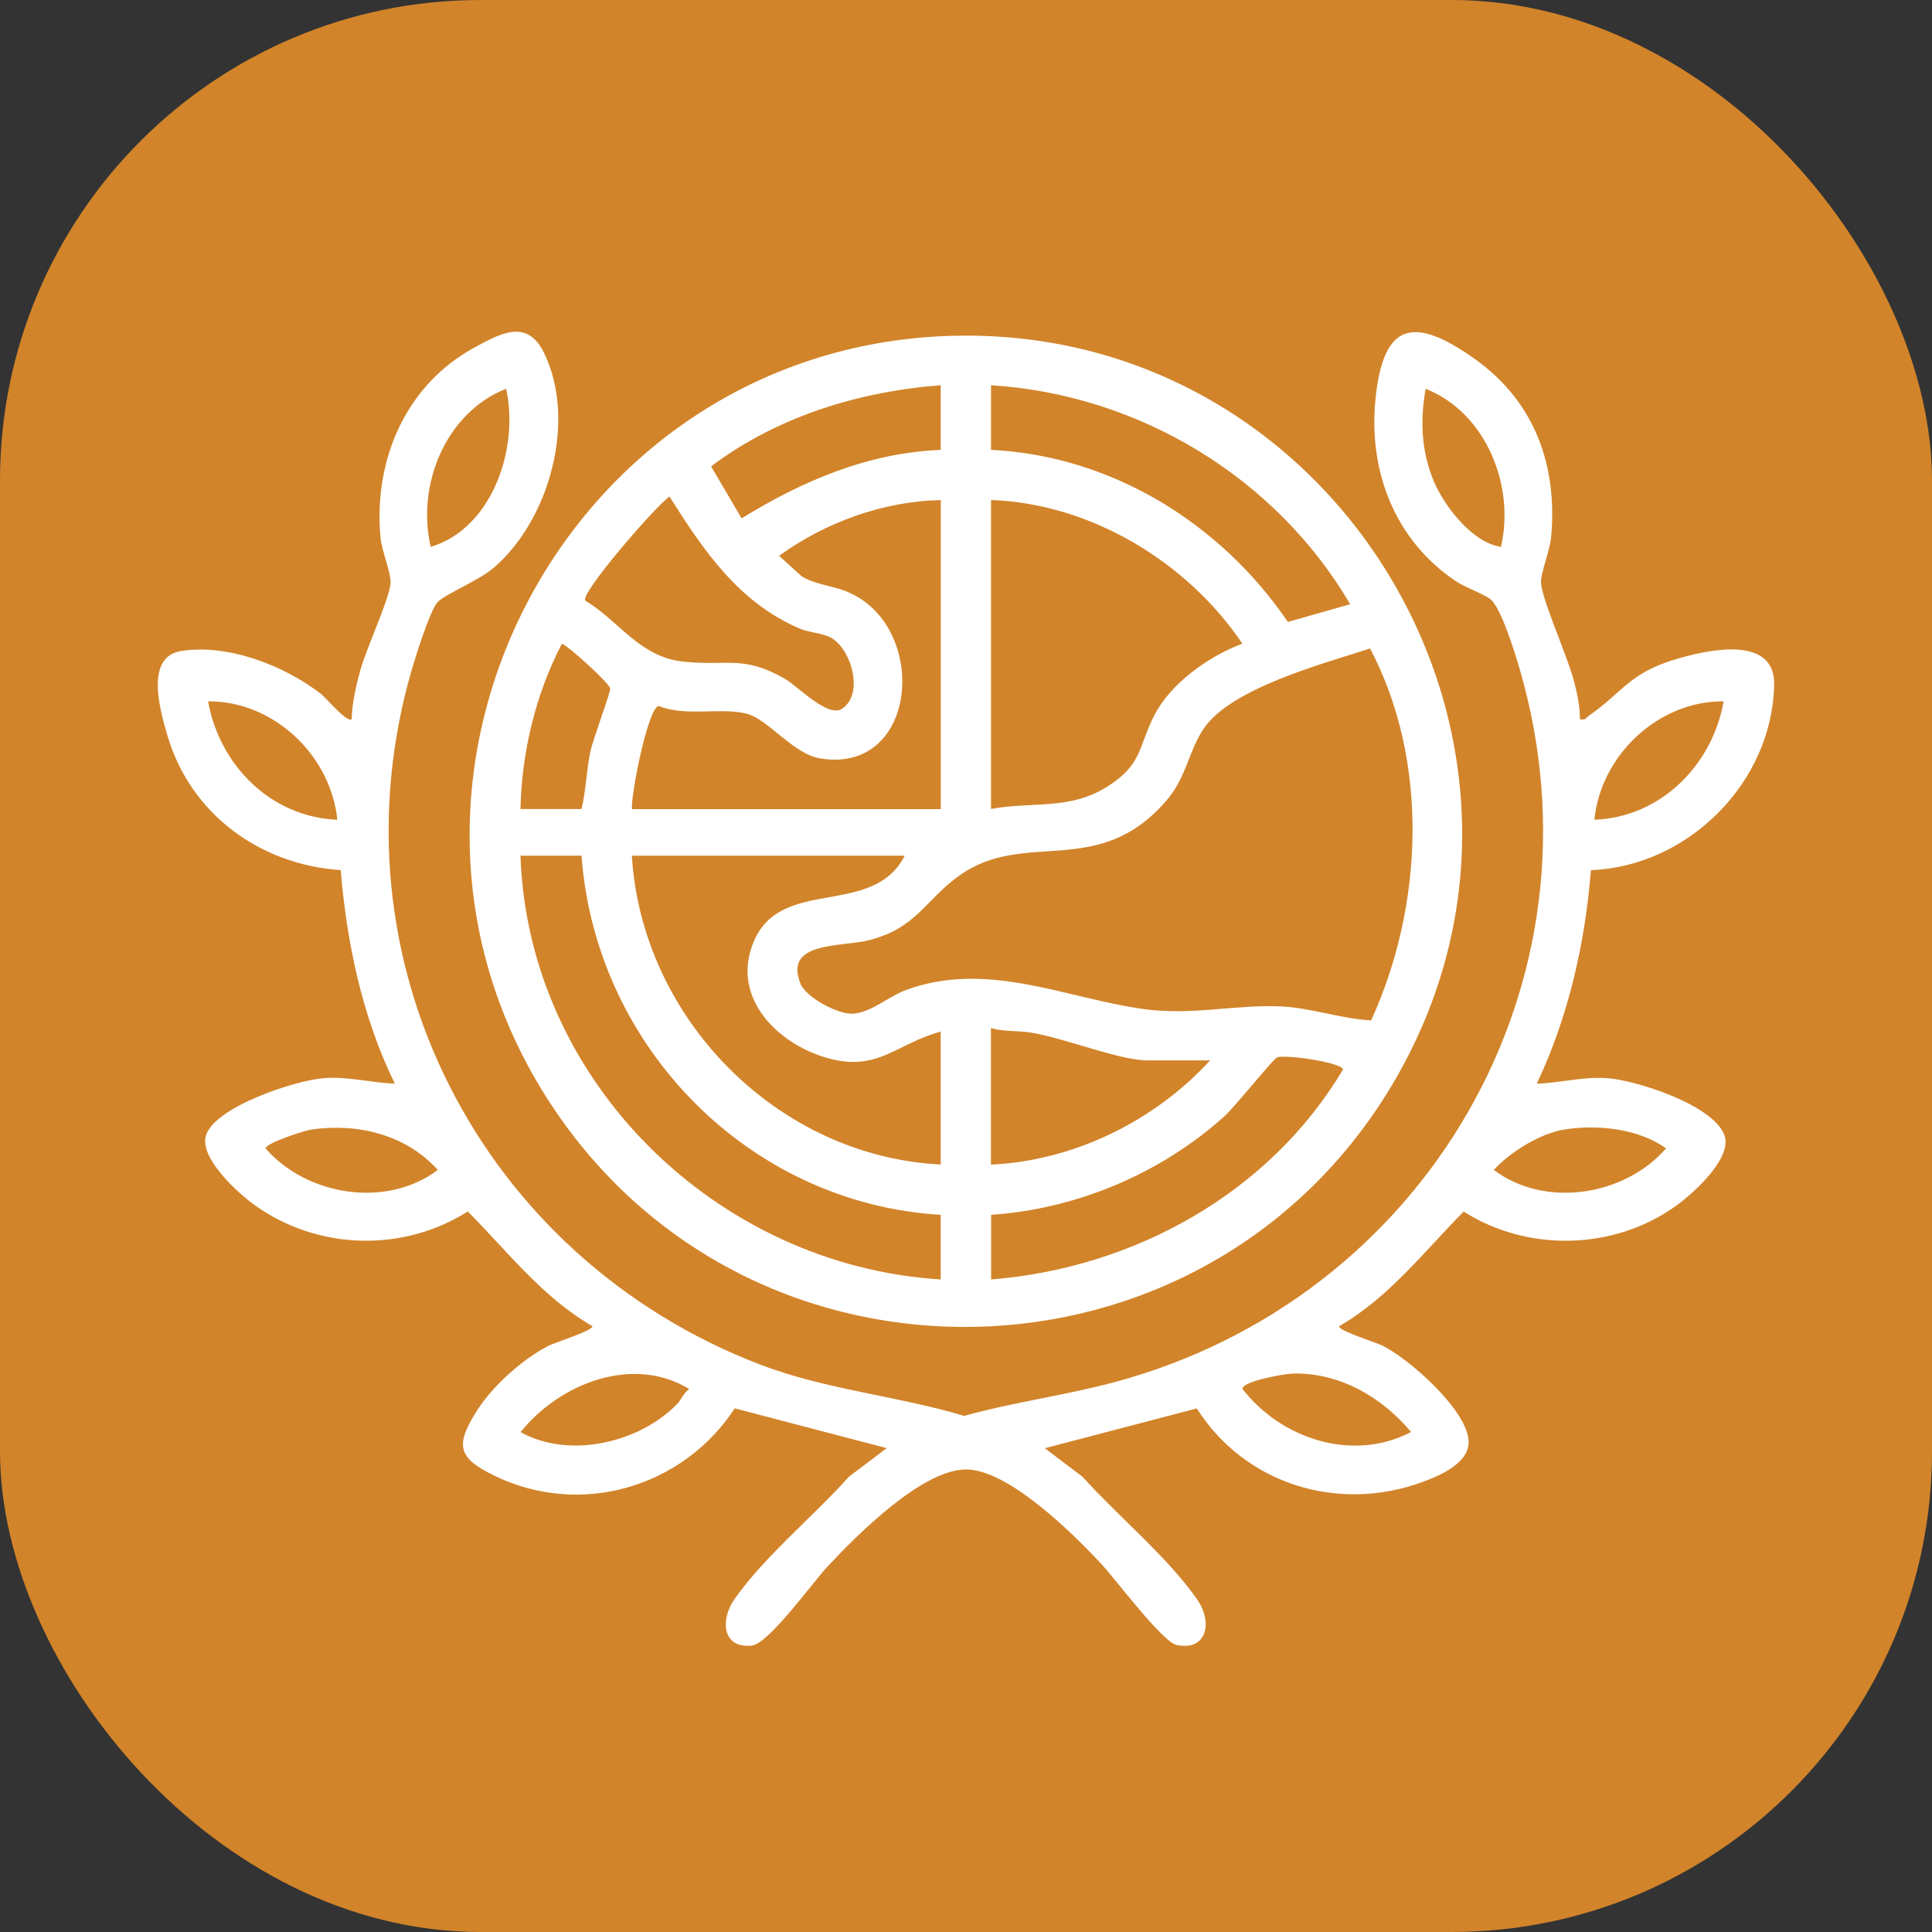
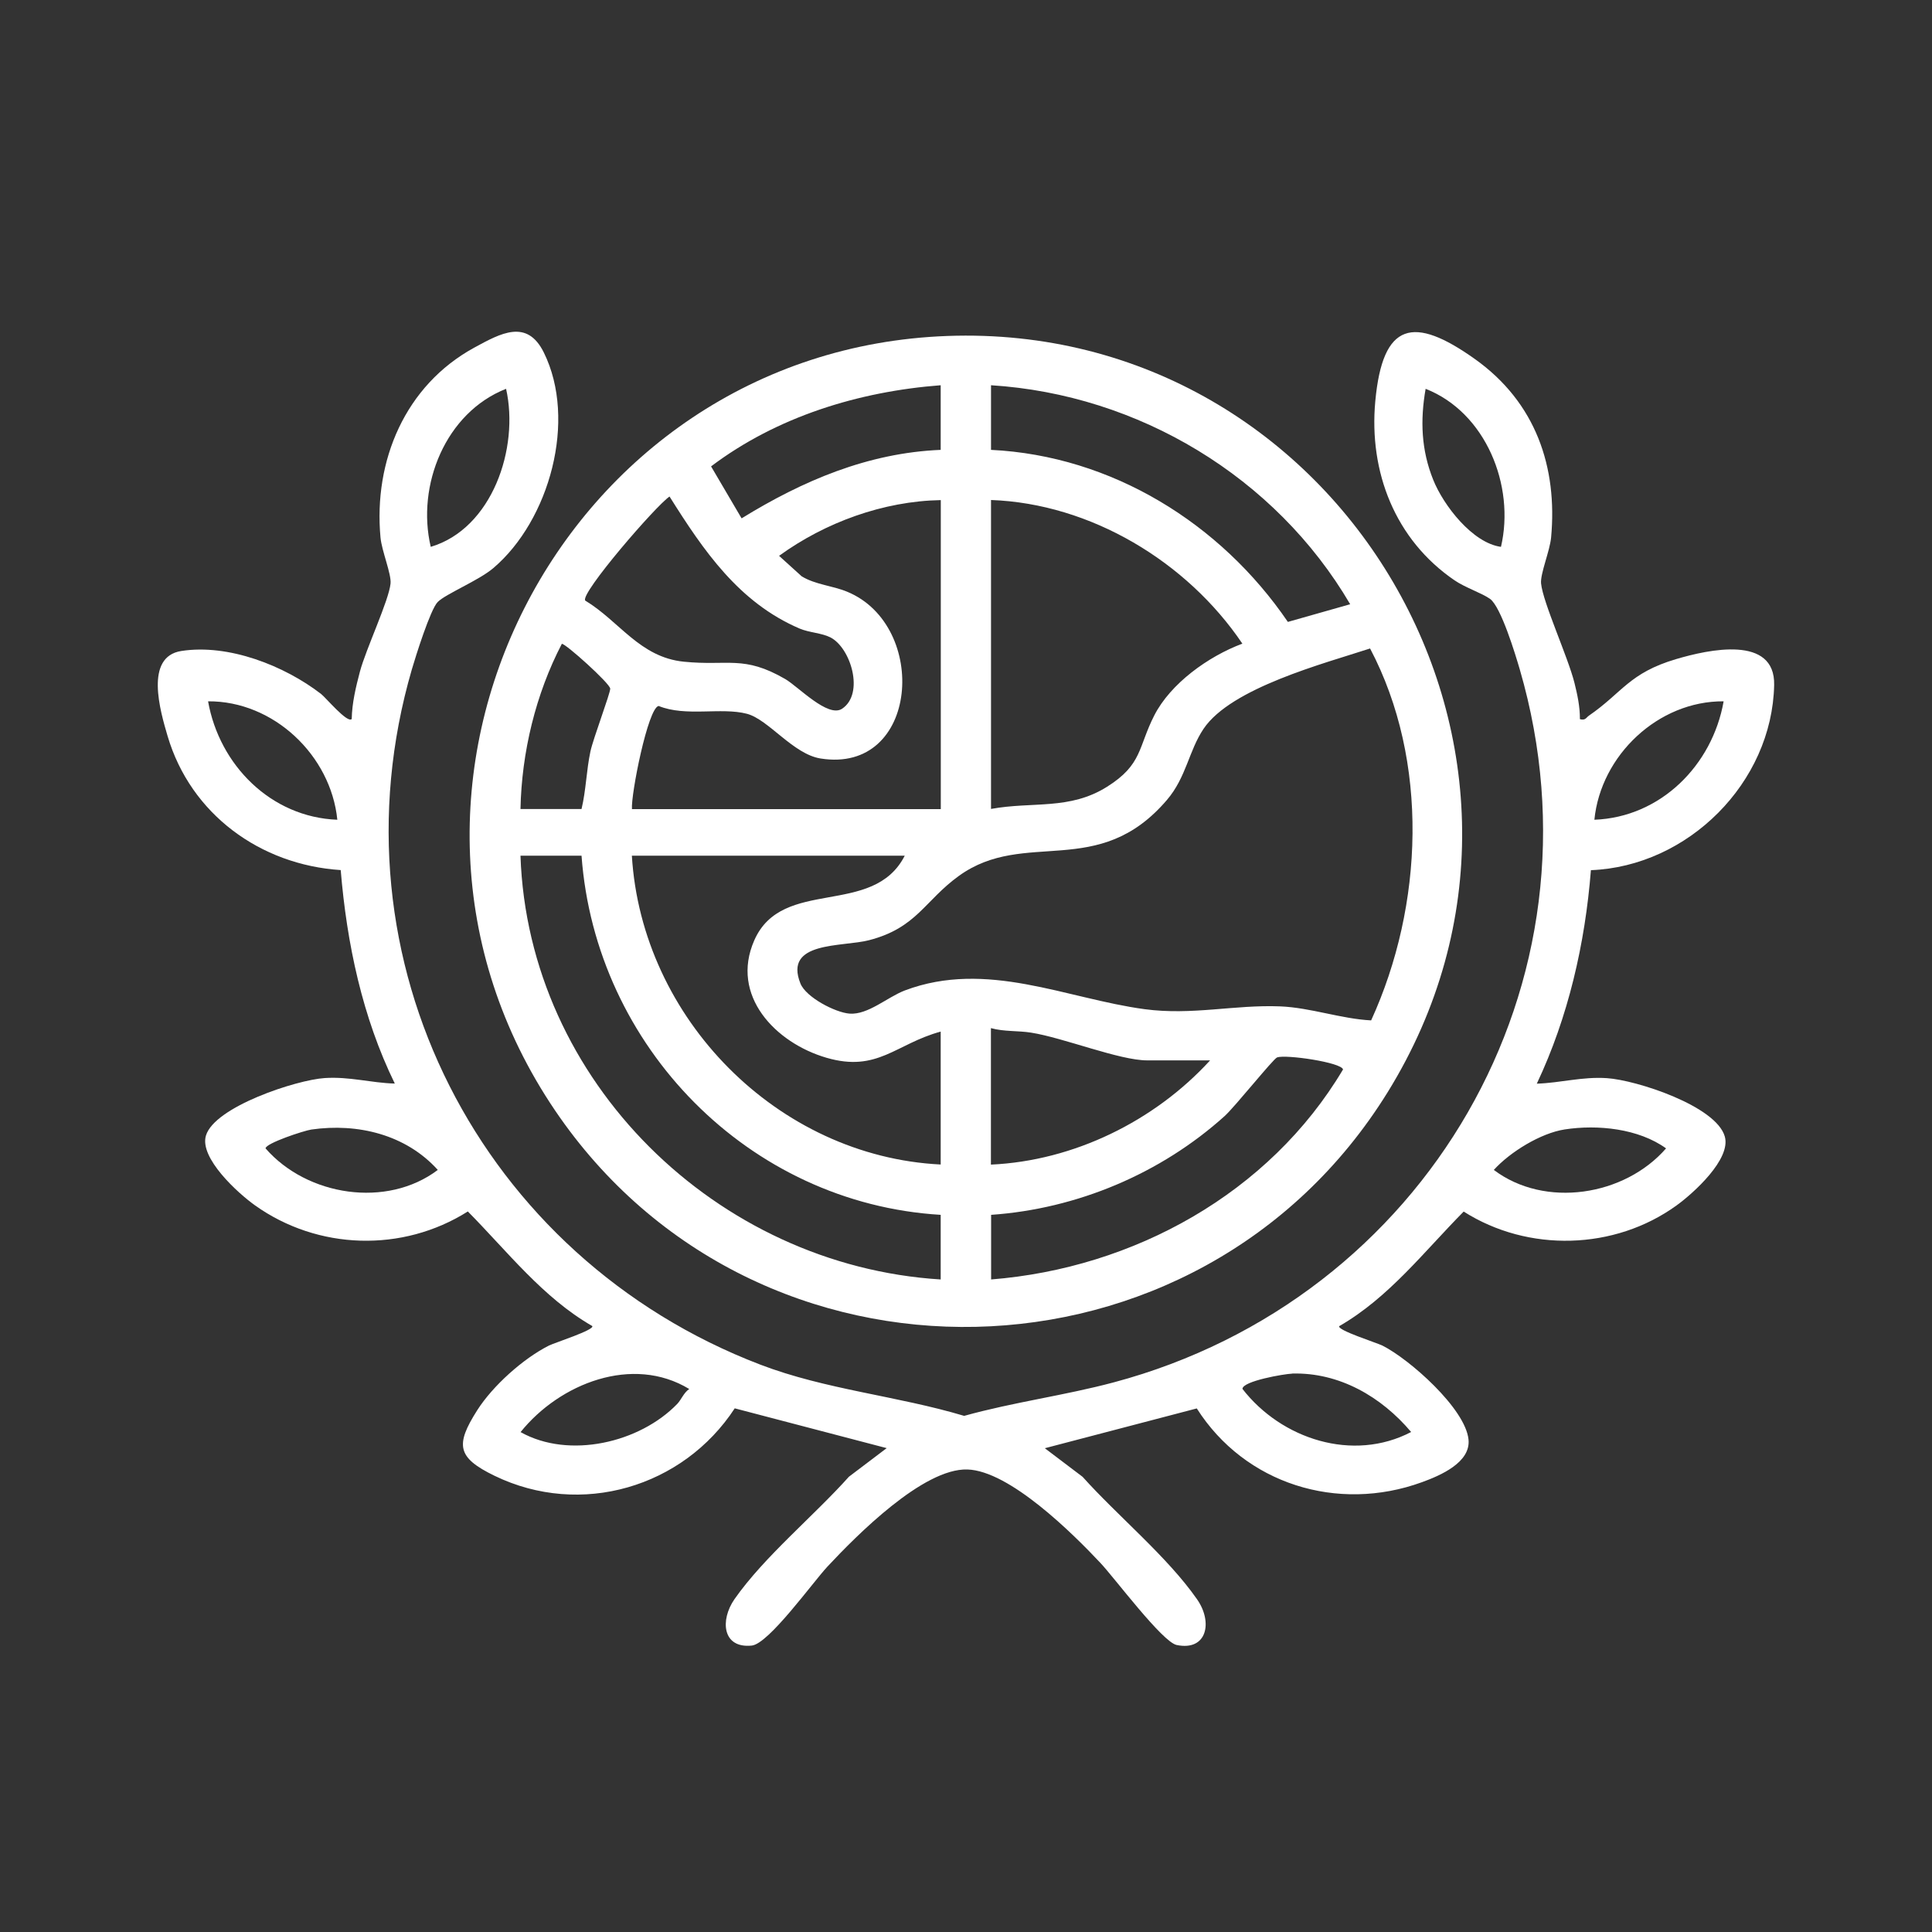
<svg xmlns="http://www.w3.org/2000/svg" id="Layer_1" data-name="Layer 1" viewBox="0 0 200 200">
  <rect x="0" y="0" width="200" height="200" fill="#333333" stroke="none" />
  <defs>
    <style>
      .cls-1 {
        fill: #fff;
      }

      .cls-2 {
        fill: #d2842a;
      }
    </style>
  </defs>
-   <rect class="cls-2" width="200" height="200" rx="49.75" ry="49.75" />
  <g id="FDrQ8i">
    <g>
      <path class="cls-1" d="M98.05,34.78c40.75-1.5,67.19,43.42,45.59,78.3-19.52,31.52-65.38,32.59-86.19,1.86-22.55-33.31.62-78.69,40.6-80.16ZM97.38,39.88c-8.49.65-16.95,3.25-23.77,8.4l3.16,5.38c6.31-3.89,13.08-6.78,20.61-7.09v-6.69ZM102.59,39.88v6.69c12.5.61,23.78,7.61,30.73,17.81l6.45-1.83c-7.72-13.17-21.91-21.71-37.18-22.67ZM60.58,62.17c3.56,2.15,5.64,5.87,10.22,6.33s6.18-.7,10.48,1.79c1.35.78,4.42,4.05,5.89,3.08,2.34-1.55.91-6.31-1.21-7.39-.91-.46-2.19-.49-3.18-.91-6.29-2.69-9.95-8.07-13.47-13.67-1.42.95-9.25,10.02-8.73,10.76ZM97.38,51.77c-5.93.11-11.95,2.3-16.73,5.77l2.34,2.12c1.45.88,3.19.96,4.72,1.6,8.48,3.51,7.43,18.88-2.76,17.26-2.85-.45-5.39-4.04-7.63-4.63-2.67-.7-6.33.34-9.14-.81-1.11.21-2.88,9.18-2.76,10.68h31.97v-31.97ZM102.59,51.77v31.97c4.31-.79,8.13.15,12.02-2.3,3.66-2.3,3.2-4.09,4.88-7.38s5.56-6.1,9.12-7.43c-5.73-8.49-15.71-14.5-26.02-14.87ZM60.2,83.75c.47-1.96.5-3.99.92-5.96.28-1.32,2.06-6.02,2.05-6.5,0-.52-4.67-4.72-5.01-4.64-2.71,5.21-4.16,11.23-4.28,17.1h6.32ZM141.94,105.63c5.43-11.88,6.03-26.84-.11-38.5-4.74,1.55-14.39,4.07-17.24,8.32-1.53,2.27-1.78,5.01-3.79,7.36-7.12,8.34-14.68,2.93-21.52,7.85-3.57,2.57-4.37,5.39-9.32,6.67-2.8.72-8.86.08-7.1,4.48.57,1.43,3.61,3.01,5.09,3.12,1.91.14,3.91-1.71,5.72-2.4,8.49-3.2,16.72.85,24.82,1.94,4.94.66,9.28-.48,14.04-.29,3.15.13,6.29,1.29,9.41,1.45ZM60.2,88.58h-6.32c.79,23.37,20.32,42.43,43.5,43.87v-6.69c-19.87-1.19-35.74-17.44-37.18-37.18ZM93.66,88.58h-28.25c1.02,16.84,15.07,31.13,31.97,31.97v-13.76c-4.66,1.27-6.53,4.25-11.82,2.71s-9.99-6.44-7.48-12.15c2.9-6.62,12.29-2.33,15.58-8.77ZM125.26,109.77h-6.51c-2.86,0-8.65-2.34-12-2.87-1.37-.22-2.81-.09-4.17-.47v14.13c8.57-.39,16.93-4.5,22.68-10.78ZM102.59,132.45c14.76-1.17,28.82-8.92,36.44-21.74-.16-.73-5.9-1.57-6.82-1.25-.39.13-4.35,5.09-5.44,6.08-6.61,5.95-15.26,9.6-24.17,10.22v6.69Z" />
      <path class="cls-1" d="M163.56,74.45c.57.15.62-.15.93-.37,3.46-2.38,4.15-4.41,9.02-5.85,3.34-.99,10.26-2.52,10.15,2.68-.21,10.12-8.92,18.78-18.97,19.17-.6,7.6-2.34,15.2-5.6,22.1,2.49-.08,4.68-.74,7.26-.57,3.06.2,11.3,2.88,12.2,6.04.67,2.34-3.23,5.86-5,7.14-6.42,4.64-15.36,4.87-22.03.63-4.09,4.13-7.76,8.92-12.88,11.86-.27.41,3.9,1.73,4.48,2.02,2.78,1.4,8.58,6.51,8.9,9.72.24,2.38-2.93,3.73-4.83,4.42-8.72,3.17-18.32.19-23.3-7.64l-15.73,4.12,3.91,2.96c3.62,4.04,8.78,8.27,11.85,12.68,1.65,2.36,1.04,5.38-2.11,4.73-1.48-.3-6.43-6.94-7.89-8.49-2.88-3.07-9.41-9.54-13.77-9.68-4.58-.15-11.51,6.86-14.49,10.05-1.53,1.64-6.08,8-7.84,8.18-3.05.31-3.29-2.64-1.79-4.8,3.08-4.41,8.24-8.64,11.85-12.68l3.91-2.96-15.73-4.12c-5.34,8.17-15.93,11.32-24.87,6.98-3.87-1.88-4.08-3.18-1.79-6.78,1.61-2.53,4.75-5.35,7.43-6.7.58-.29,4.75-1.62,4.48-2.02-5.12-2.94-8.79-7.73-12.88-11.86-6.76,4.27-15.53,4-22.03-.63-1.76-1.25-5.79-4.91-5.08-7.23.91-2.99,9.36-5.76,12.29-5.95,2.58-.17,4.77.5,7.26.57-3.36-6.87-4.97-14.5-5.6-22.1-8.33-.54-15.53-5.79-17.92-13.87-.76-2.58-2.42-8.21,1.42-8.81,4.88-.76,10.66,1.51,14.47,4.45.48.37,2.74,3.08,3.17,2.59.03-1.66.43-3.32.85-4.91.63-2.36,3-7.36,3.17-9.12.09-1-.91-3.36-1.04-4.75-.74-7.96,2.56-15.76,9.7-19.66,2.75-1.5,5.47-3.02,7.21.51,3.45,6.99.59,17.35-5.22,22.3-1.51,1.29-4.96,2.69-5.77,3.52-.76.77-2.29,5.65-2.68,6.99-8.75,30.09,7.14,60.87,36.06,71.95,6.79,2.6,14.17,3.23,21.12,5.31,5.09-1.42,10.4-2.11,15.49-3.47,32.23-8.61,51.48-41.31,42.03-73.79-.46-1.57-1.95-6.51-3.09-7.32-.87-.61-2.56-1.16-3.66-1.91-6.15-4.2-8.89-11.21-8.21-18.55.76-8.23,3.96-8.88,10.3-4.37s8.57,11.22,7.9,18.48c-.13,1.39-1.13,3.75-1.04,4.75.19,1.98,2.79,7.63,3.46,10.31.3,1.21.57,2.46.56,3.72ZM52.39,40.25c-6.26,2.46-9.3,9.98-7.8,16.36,6.35-1.89,9.18-10.2,7.8-16.36ZM155.38,56.61c1.48-6.34-1.58-13.92-7.8-16.36-.57,3.26-.46,6.33.79,9.43,1.07,2.66,4.07,6.53,7.01,6.93ZM34.92,84.86c-.67-6.67-6.61-12.31-13.38-12.26,1.17,6.6,6.51,12,13.38,12.26ZM178.43,72.6c-6.77-.05-12.72,5.59-13.38,12.26,6.87-.26,12.22-5.66,13.38-12.26ZM32.23,116.93c-.76.11-4.73,1.42-4.74,1.95,4.3,4.94,12.55,6.22,17.83,2.23-3.3-3.66-8.29-4.87-13.09-4.18ZM161.97,116.92c-2.47.38-5.65,2.33-7.33,4.19,5.3,4,13.54,2.7,17.83-2.23-2.84-2.05-7.08-2.49-10.5-1.96ZM70.11,145.33c.42-.44.67-1.16,1.24-1.54-5.86-3.56-13.41-.58-17.46,4.46,5.03,2.82,12.34,1.1,16.22-2.92ZM133.75,142.2c-.78.02-5.14.77-5.13,1.58,4.03,5.2,11.44,7.61,17.46,4.46-3.07-3.64-7.43-6.19-12.33-6.05Z" />
    </g>
  </g>
</svg>